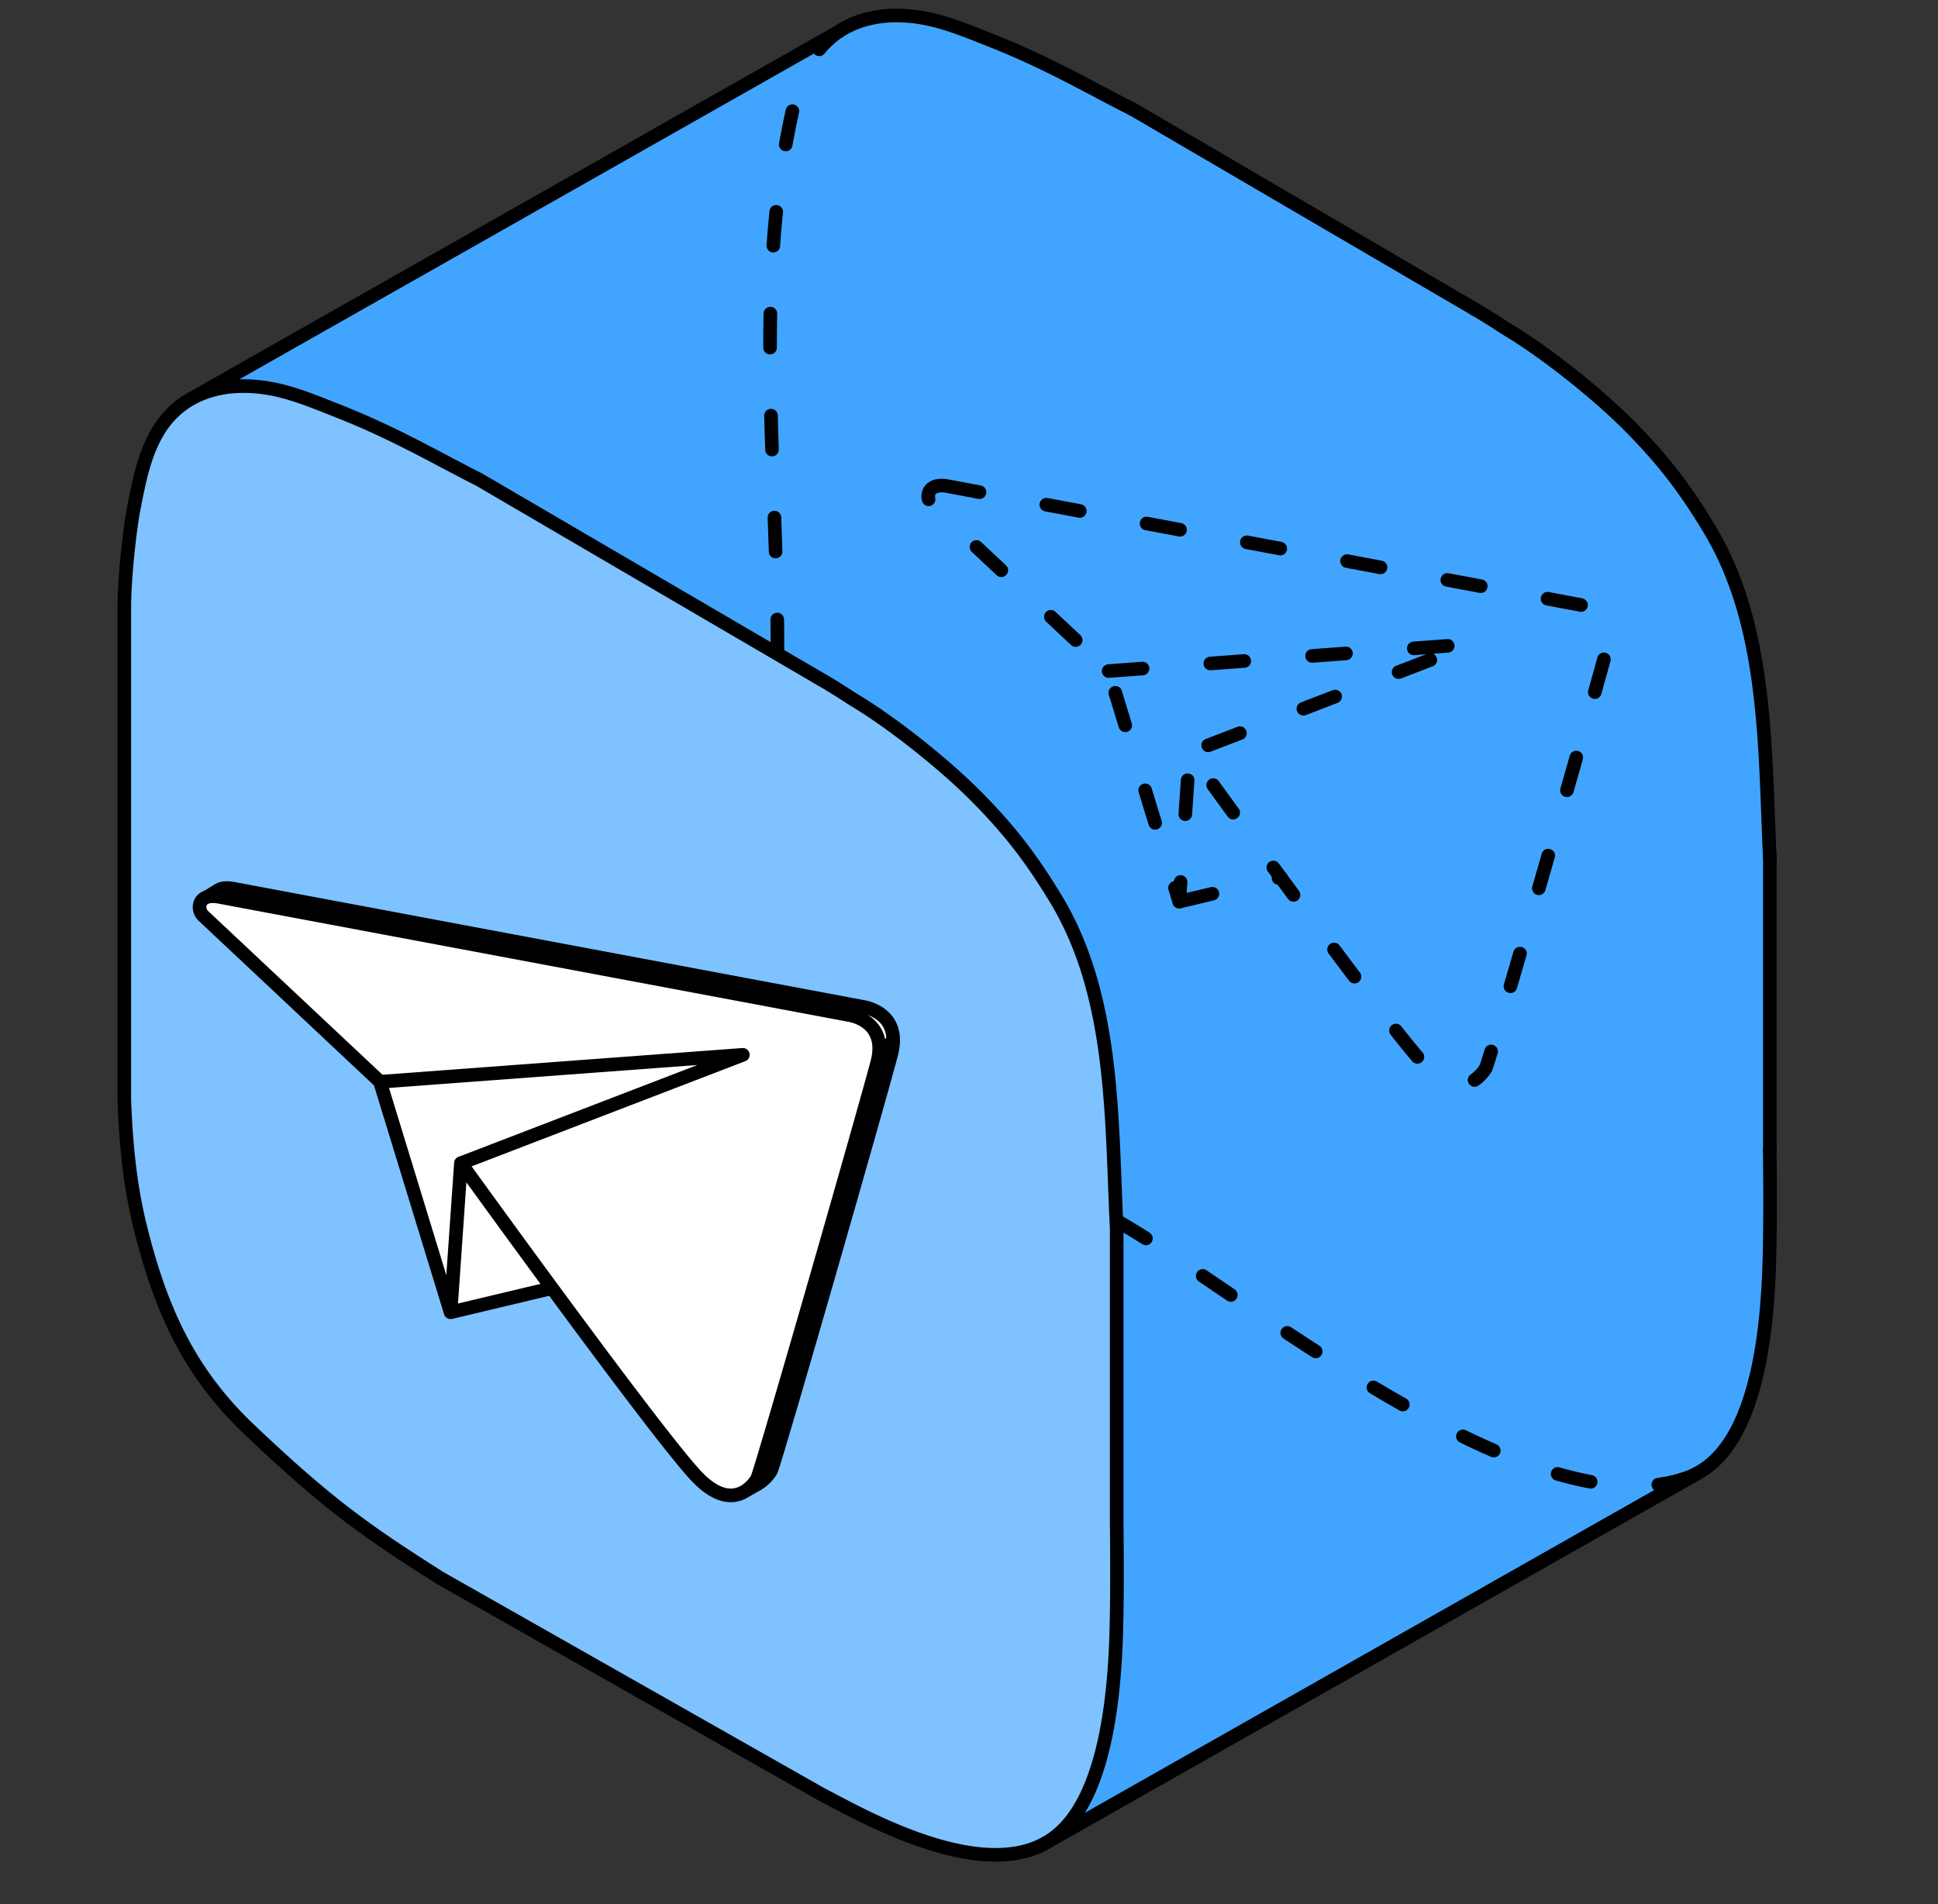
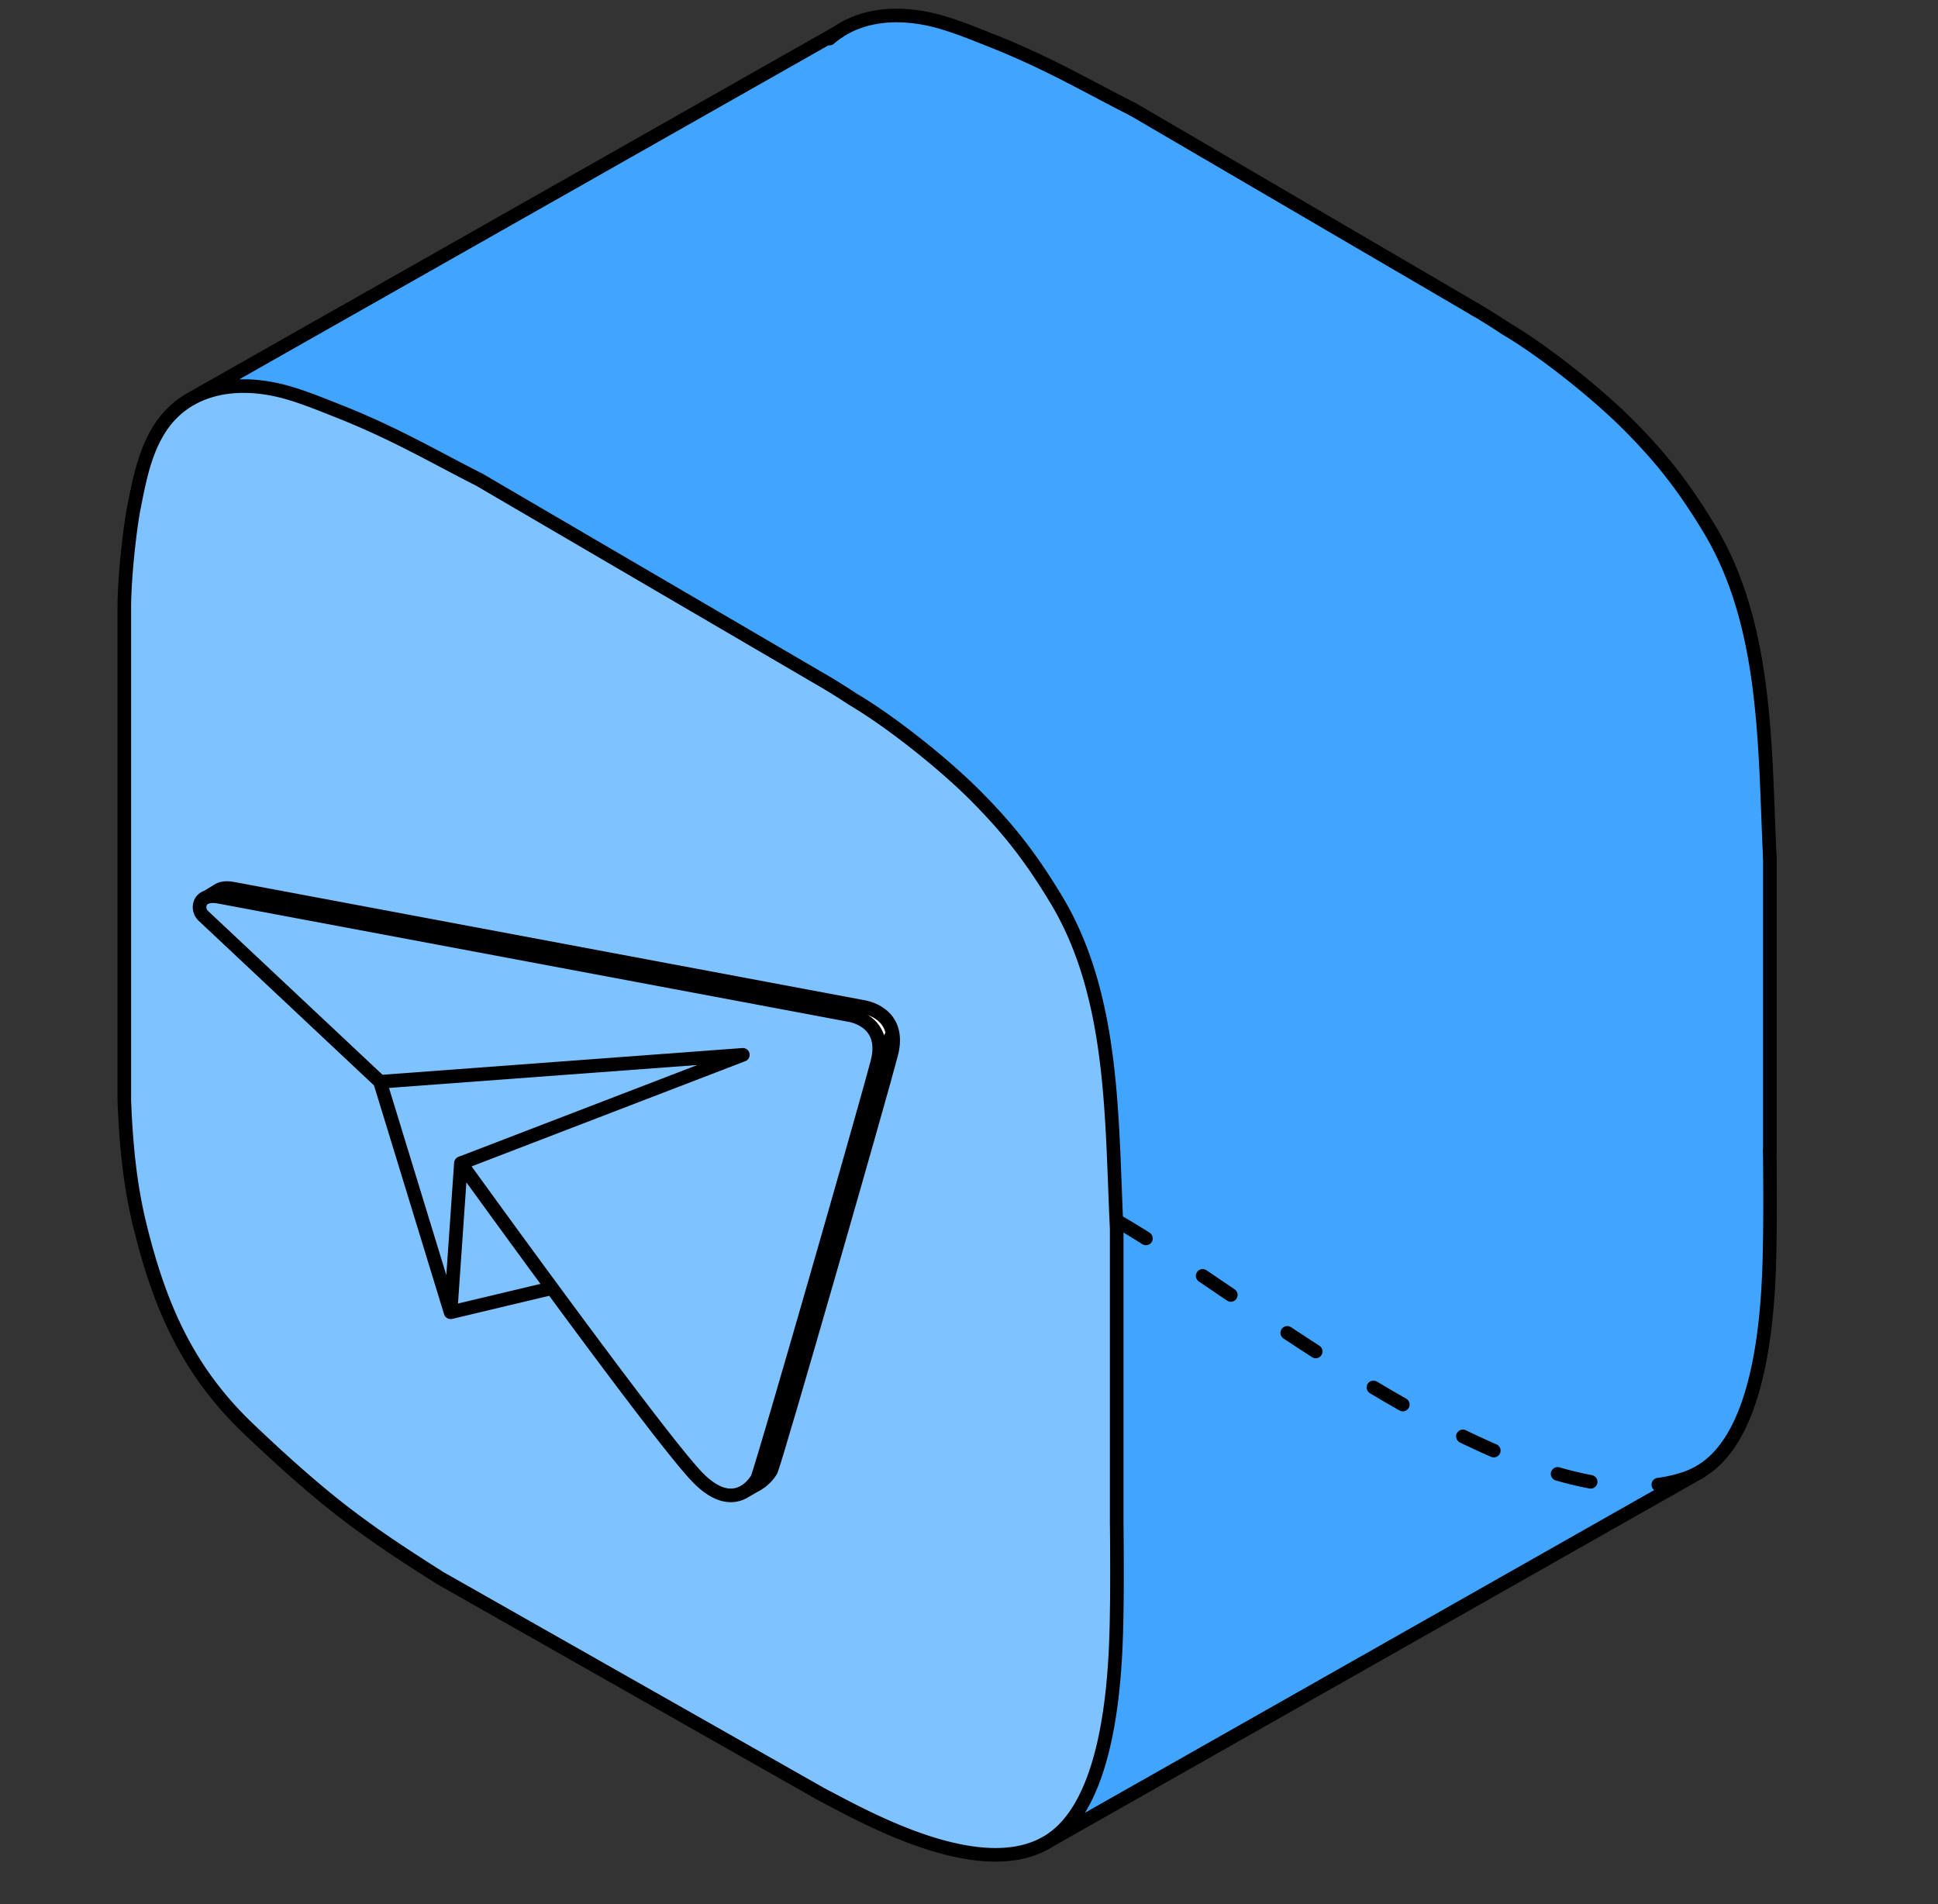
<svg xmlns="http://www.w3.org/2000/svg" width="57" height="56" fill="none" viewBox="0 0 57 56">
  <rect x="0" y="0" width="57" height="56" fill="#333333" stroke="none" />
  <path fill="#7EC2FF" d="m6.048 11.507-.221.09-.426.25-.335.276-.339.404-.159.305-.14.262-.1.258-.153.54-.12.505-.112.485-.093.478-.1.954-.042.474-.045.563-.017.673-.015 1.861.008 4.916.008 5.01.002 2.361-.007.28.038.668.051.537.048.556.059.477.072.354.03.234.098.428.117.517.125.448.044.175.094.312.113.375.164.421.15.424.098.258.218.48.262.465.215.376.223.376.223.322.303.37.166.216.219.234.23.237.177.204.344.313.296.282.299.283.586.514.557.482.437.367.528.422.52.375.387.285.455.305 1.32.84 1.09.63 1.987 1.13 2.501 1.41 2.942 1.68 2.721 1.546.657.335.65.334.321.161.472.197.294.097.609.226.444.133.436.132.584.12.378.013.331.017.498-.014.53-.12.31-.15.291-.187.25-.131 18.637-10.568.268-.167.3-.232.427-.444.216-.41.224-.412.088-.255.152-.512.099-.352.12-.415.092-.61.073-.553.097-1.027.05-1.386.016-1.109-.007-9.462-.016-1.117-.07-1.342-.085-1.933-.068-.963-.099-.672-.07-.508-.154-.784-.203-.773-.305-.911-.288-.722-.204-.375-.232-.38-.32-.54-.51-.707-.541-.689-.179-.23-.453-.496-.311-.346-.684-.64-.488-.42-1.043-.82-.399-.31-.515-.36-.303-.19-.534-.33-.712-.435-.757-.46-1.305-.74-1.044-.615-.643-.374-.689-.417-.854-.472-.666-.411-.61-.359-.682-.367-.374-.247-.487-.271-.586-.348L34 3.621l-.594-.354-.446-.241-.583-.283-.865-.483-.588-.26-.27-.158-.532-.236-.442-.204-.798-.317-.72-.27-.608-.19-.387-.112-.185-.015-.414-.047-.455.014-.372.044-.247.062-.3.08-.271.122L6.86 11.023l-.717.42z" />
  <path fill="#41A5FF" d="m30.122 1.606.801.394.836.366.77.415.782.429.689.411.572.334 2.43 1.405 1.514.888 1.841 1.103 3.03 1.75 1.13.7.817.55.398.31.441.34.363.29.24.19.347.32.255.191.338.338.232.211.31.346.287.291.346.435.267.312.274.377.34.488.226.356.273.403.156.242.27.513.196.5.185.503.149.46.12.354.123.439.074.451.103.483.07.508.05.466.074.545.044.624.017.363.028.613.043.636.026.625.039.552.002.486.011.46-.033.426.033.7-.003.595.013.571.01.758v.62l.004.473-.032.423.026.705-.04.845.033 1.535-.016 1.303.003 2.638-.053 1.022-.06.668-.058.608-.09.55-.052.364-.182.617-.105.402-.247.63-.209.403-.29.468-.475.435-.387.244-.51.298-15.962 9.039-2.28 1.284.266-.305.311-.34.173-.331.166-.368.162-.318.138-.418.14-.58.094-.41.121-.686.086-.609.044-.9.033-.591.036-1.187.017-.599-.033-1.615-.001-1.385-.005-1.769-.012-3.564.02-1.476-.007-.54-.044-1.116-.05-.98-.051-.947-.025-.703-.075-.63-.11-.898-.158-.866-.1-.473-.237-.868-.25-.652-.232-.568-.34-.678-.425-.68-.347-.534-.378-.535-.404-.45-.62-.714-.382-.423-.345-.29-.465-.43-.726-.597-.517-.396-.787-.571-.64-.414-.953-.594-.894-.511-1.82-1.072-4.693-2.741-2.67-1.567-.367-.182-1.293-.672-.881-.435-.774-.36-.644-.29-.786-.295-.598-.222-.694-.203-.46-.068-.389-.017-.468.008-.417.088-.372.097.472-.309.9-.505.962-.521L9.534 9.5l1.183-.685 1.279-.724 1.386-.775 1.046-.604 1.082-.596 1.74-.993 3.403-1.908 1.354-.759.634-.376.62-.359.688-.377.46-.275.378-.219.536-.237.417-.104.373-.044.454-.014.415.047.41.053.375.13.862.304.87.34z" />
-   <path fill="#fff" d="m6.276 26.366 18.773 3.504.237.103.182.11.185.147.116.145.07.195.026.207-.026.244-.038.228-1.925 6.79-1.46 4.983-.107.39-.04.073-.192.235-.205.148-.223.078-.177.027-.222-.027-.209-.083-.163-.1-.211-.178-.146-.13-.18-.204-.154-.193-.638-.772-.984-1.27-2.328-3.133-2.986.711-2.075-6.78-5.212-4.893-.082-.13-.013-.123.053-.18.139-.1.167-.026z" />
  <path fill="#000" d="m6.228 26.362.238.02.254.059 17.667 3.305.466.09.292.04.224.114.17.118.168.189.08.127.053.146.015.128-.015.323-.044.274-.786 2.773-.49 1.681-1.17 4.135-.855 2.873-.128.44-.097.288-.128.176-.015.058.193-.1.21-.16.152-.215.051-.16 2.17-7.483 1.024-3.534.263-.947.056-.302.011-.33-.063-.258-.086-.169-.106-.133-.167-.15-.27-.13-.302-.054-1.203-.227-1.303-.247-2.145-.388-1.856-.375-2.182-.394-2.656-.505-3.482-.654-2.889-.534-.679-.128-.285-.012-.175.058-.137.086-.13.099z" />
  <path fill="#fff" d="m25.654 30.23.26-.383-.225-.144-.123-.054-.303-.054-.412-.088-17.786-3.33-.258-.05-.182-.011-.217.072-.137.087-.13.098.194-.004 4.81.895 8.789 1.646 4.92.926.29.041.258.135z" />
  <path fill="#fff" d="m25.856 30.698.315-.548-.103-.187-.153-.116-.079-.068-.182.452.148.242z" />
-   <path fill="#fff" d="m25.856 30.697.401-.33-.087-.219z" />
  <path stroke="#000" stroke-dasharray="1 2" stroke-linecap="round" stroke-linejoin="round" stroke-miterlimit="10" stroke-width="0.4" d="M32.848 35.904c3.635 2.06 11.949 9.067 16.634 7.606" />
  <path stroke="#000" stroke-linecap="round" stroke-linejoin="round" stroke-miterlimit="10" stroke-width="0.4" d="m33.31 3.209 10.076 5.89m8.669 16.105v8.636" />
-   <path stroke="#000" stroke-dasharray="1 2" stroke-linecap="round" stroke-linejoin="round" stroke-miterlimit="10" stroke-width="0.4" d="M22.866 19.22c.019-4.9-.652-10.281.273-15.133.199-1.041.414-2.215 1.262-2.953" />
  <path stroke="#000" stroke-linecap="round" stroke-linejoin="round" stroke-miterlimit="10" stroke-width="0.4" d="M43.387 9.1c.474.276.846.53.954.595 1.119.668 2.634 1.88 3.55 2.798.997 1 1.648 1.845 2.38 3.056 1.722 2.852 1.626 6.449 1.782 9.656M24.398 1.134c.737-.642 1.775-.807 2.873-.584.627.127 1.294.407 1.885.64 1.681.664 2.852 1.364 4.153 2.02m18.742 30.631c.009.471.014 1.864.004 2.486-.022 1.404-.042 5.632-1.947 6.889a2.5 2.5 0 0 1-.63.296m.562-.245L30.88 54.128M24.672.93 5.612 11.735m7.351 34.685 11.21 6.358M14.102 14.11 24.177 20m8.667 16.104v8.637M3.656 17.87v14.486m20.52-12.358c.474.275.846.53.954.594 1.119.668 2.635 1.88 3.55 2.798.997 1 1.648 1.845 2.38 3.056 1.722 2.852 1.626 6.449 1.782 9.656M3.656 17.87c.002-.923.163-2.31.272-2.885.176-.92.327-1.606.679-2.23.692-1.227 2.022-1.597 3.456-1.306.626.127 1.294.407 1.885.64 1.681.664 2.852 1.364 4.153 2.02M3.656 32.355c.053 1.4.182 2.571.464 3.714.582 2.352 1.397 4.246 3.198 5.96.897.854 1.914 1.777 2.898 2.524.817.621 1.58 1.13 2.746 1.867m19.881-1.68c.009.471.014 1.863.004 2.486-.022 1.403-.041 5.632-1.947 6.889-2.015 1.33-5.598-.757-6.728-1.338" />
  <path stroke="#000" stroke-linejoin="round" stroke-miterlimit="10" stroke-width="0.4" d="m6.394 26.366 17.314 3.248.25.047 1 .188s1.173.144.843 1.399c-.365 1.394-3.365 11.844-3.531 12.236 0 0-.61 1.134-1.749-.03-1.137-1.164-6.965-9.245-6.965-9.245l-.304 4.384-2.076-6.78-5.212-4.893a.37.37 0 0 1-.095-.253c.006-.164.128-.354.525-.3Z" />
  <path stroke="#000" stroke-linejoin="round" stroke-miterlimit="10" stroke-width="0.4" d="M22.076 43.72c.398-.09.605-.475.605-.475.166-.393 3.165-10.842 3.531-12.236.33-1.256-.843-1.4-.843-1.4L6.805 26.127c-.19-.026-.317.005-.399.061" />
  <path stroke="#000" stroke-linejoin="round" stroke-miterlimit="10" stroke-width="0.4" d="m11.176 31.815 10.673-.793-8.293 3.188m-.304 4.384 2.986-.711m5.721 5.945.344-.197M6.407 26.188l-.321.196" />
-   <path stroke="#000" stroke-dasharray="1 2" stroke-linecap="round" stroke-linejoin="round" stroke-miterlimit="10" stroke-width="0.4" d="m27.826 14.29 18.564 3.482s1.172.144.843 1.399c-.366 1.395-3.365 11.844-3.531 12.236 0 0-.611 1.134-1.749-.03s-6.965-9.245-6.965-9.245l-.305 4.384-2.075-6.78-5.212-4.893a.37.37 0 0 1-.095-.253c.006-.164.127-.354.525-.3" />
-   <path stroke="#000" stroke-dasharray="1 2" stroke-linecap="round" stroke-linejoin="round" stroke-miterlimit="10" stroke-width="0.4" d="m32.607 19.736 10.673-.793-8.292 3.188m-.302 4.386 2.985-.711" />
</svg>